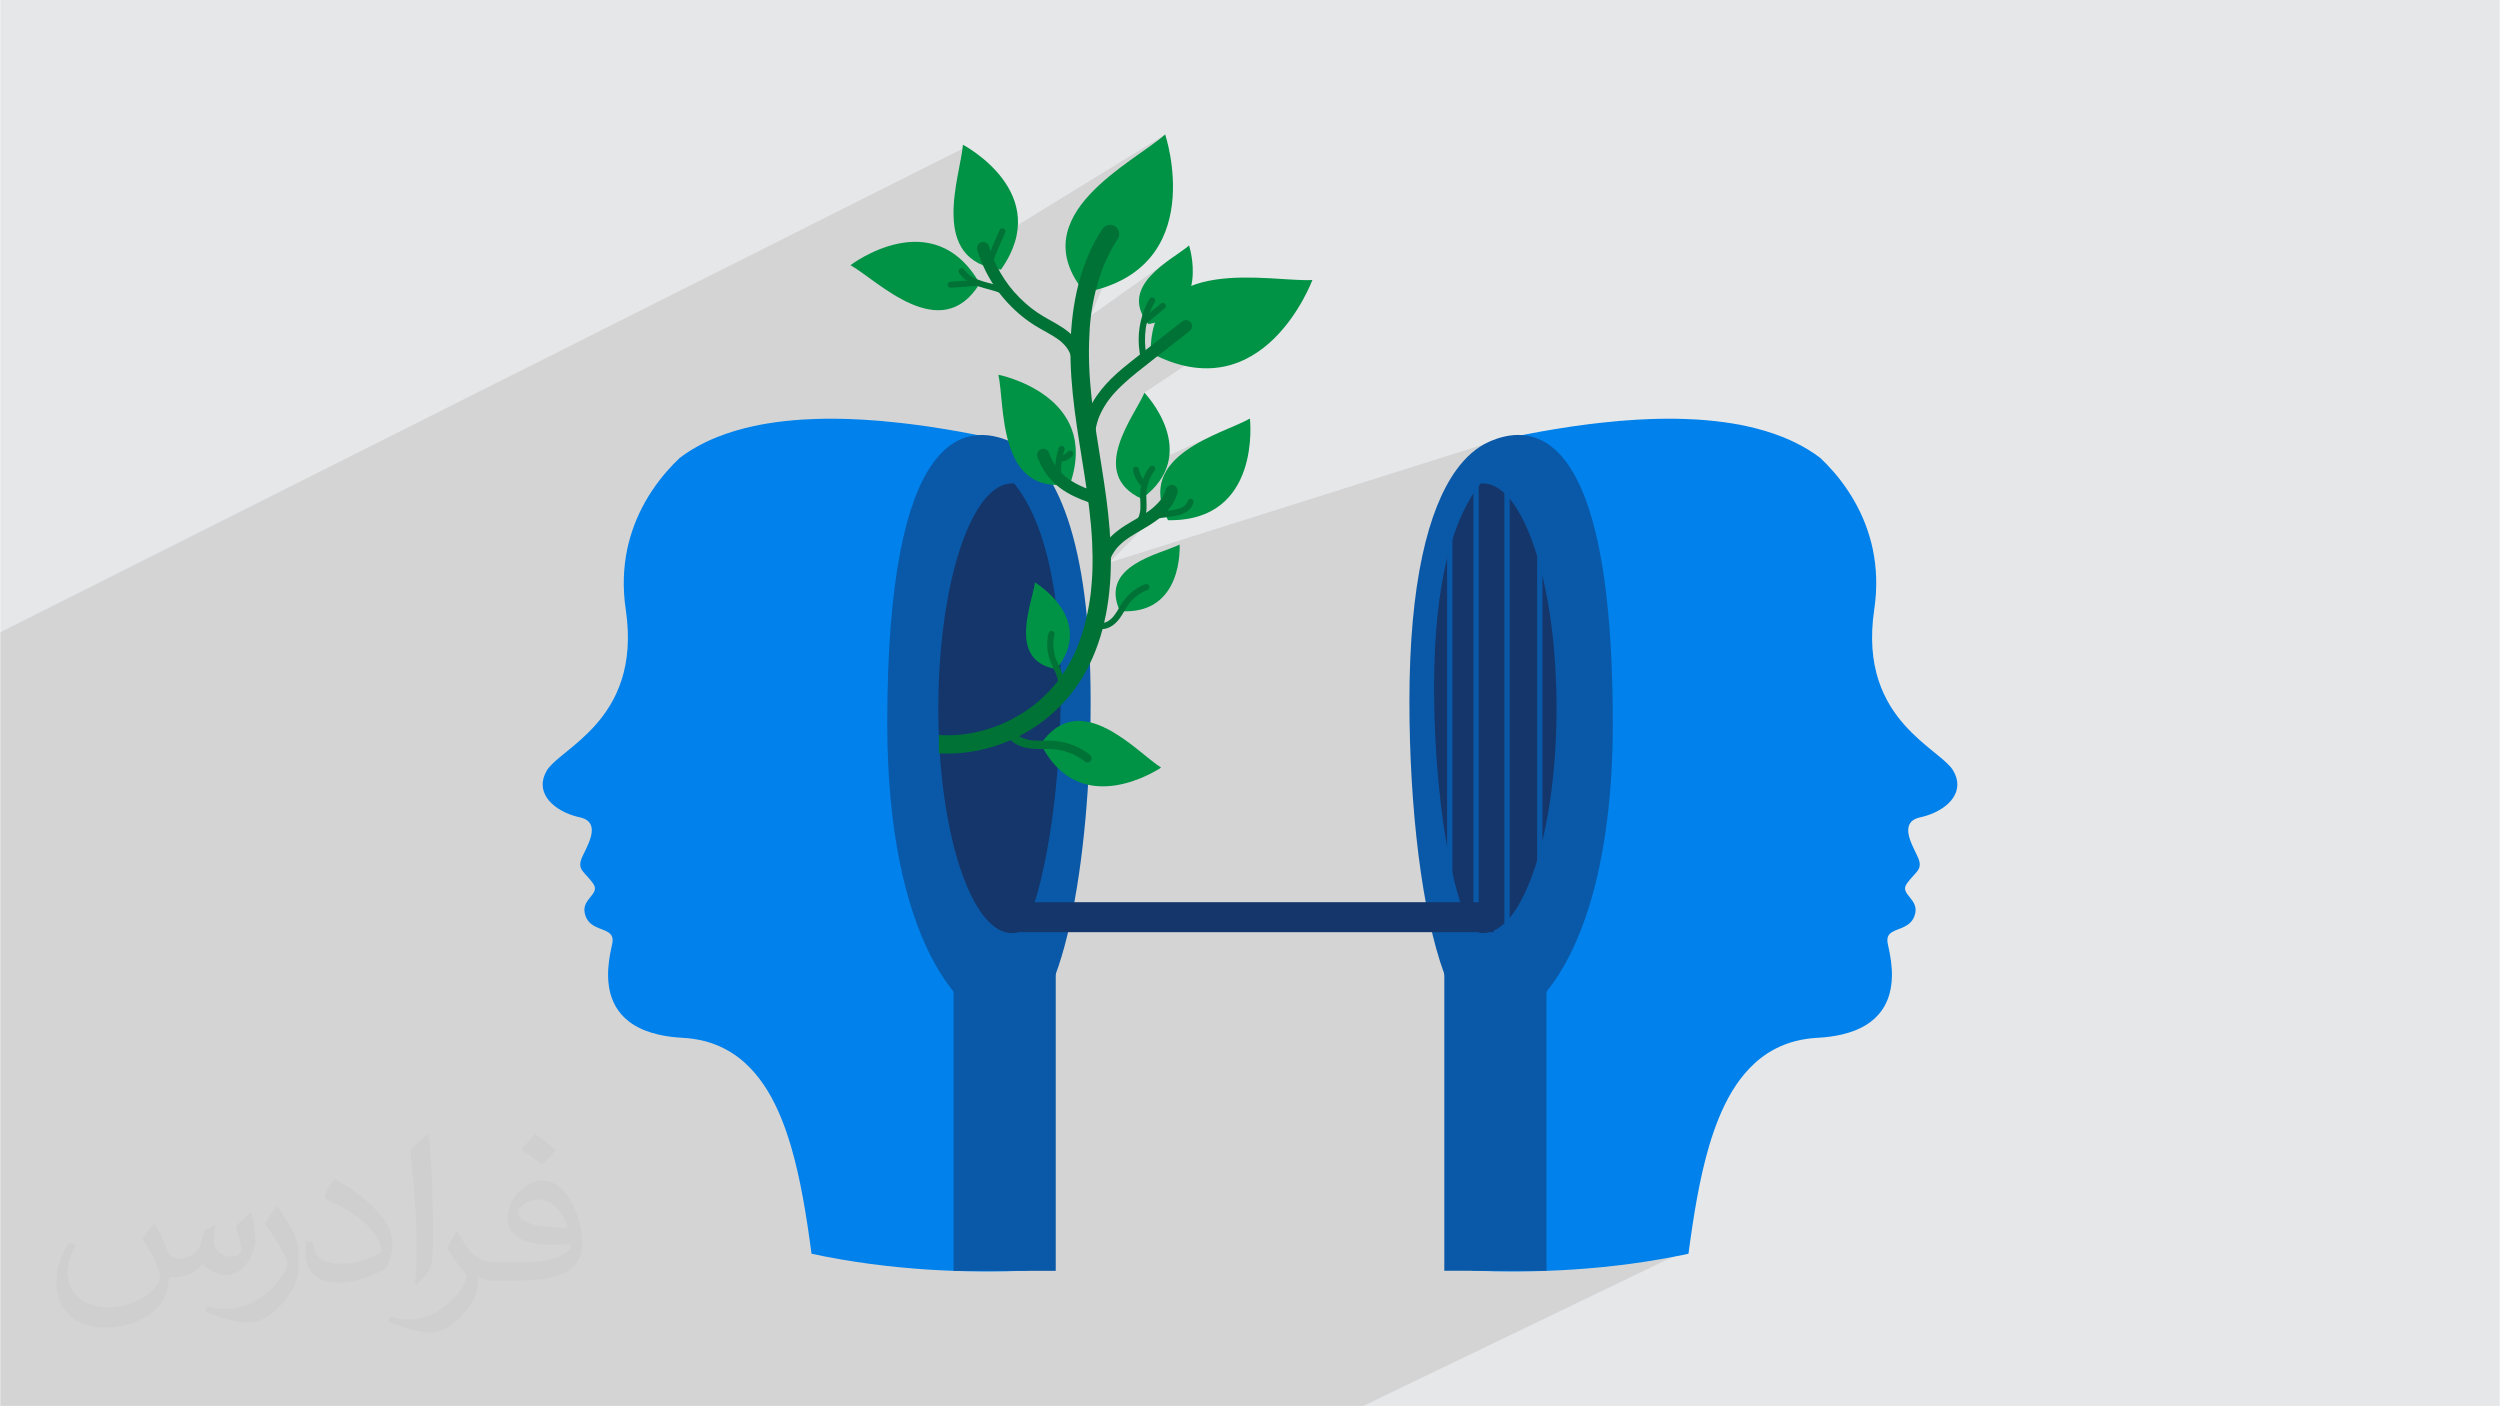
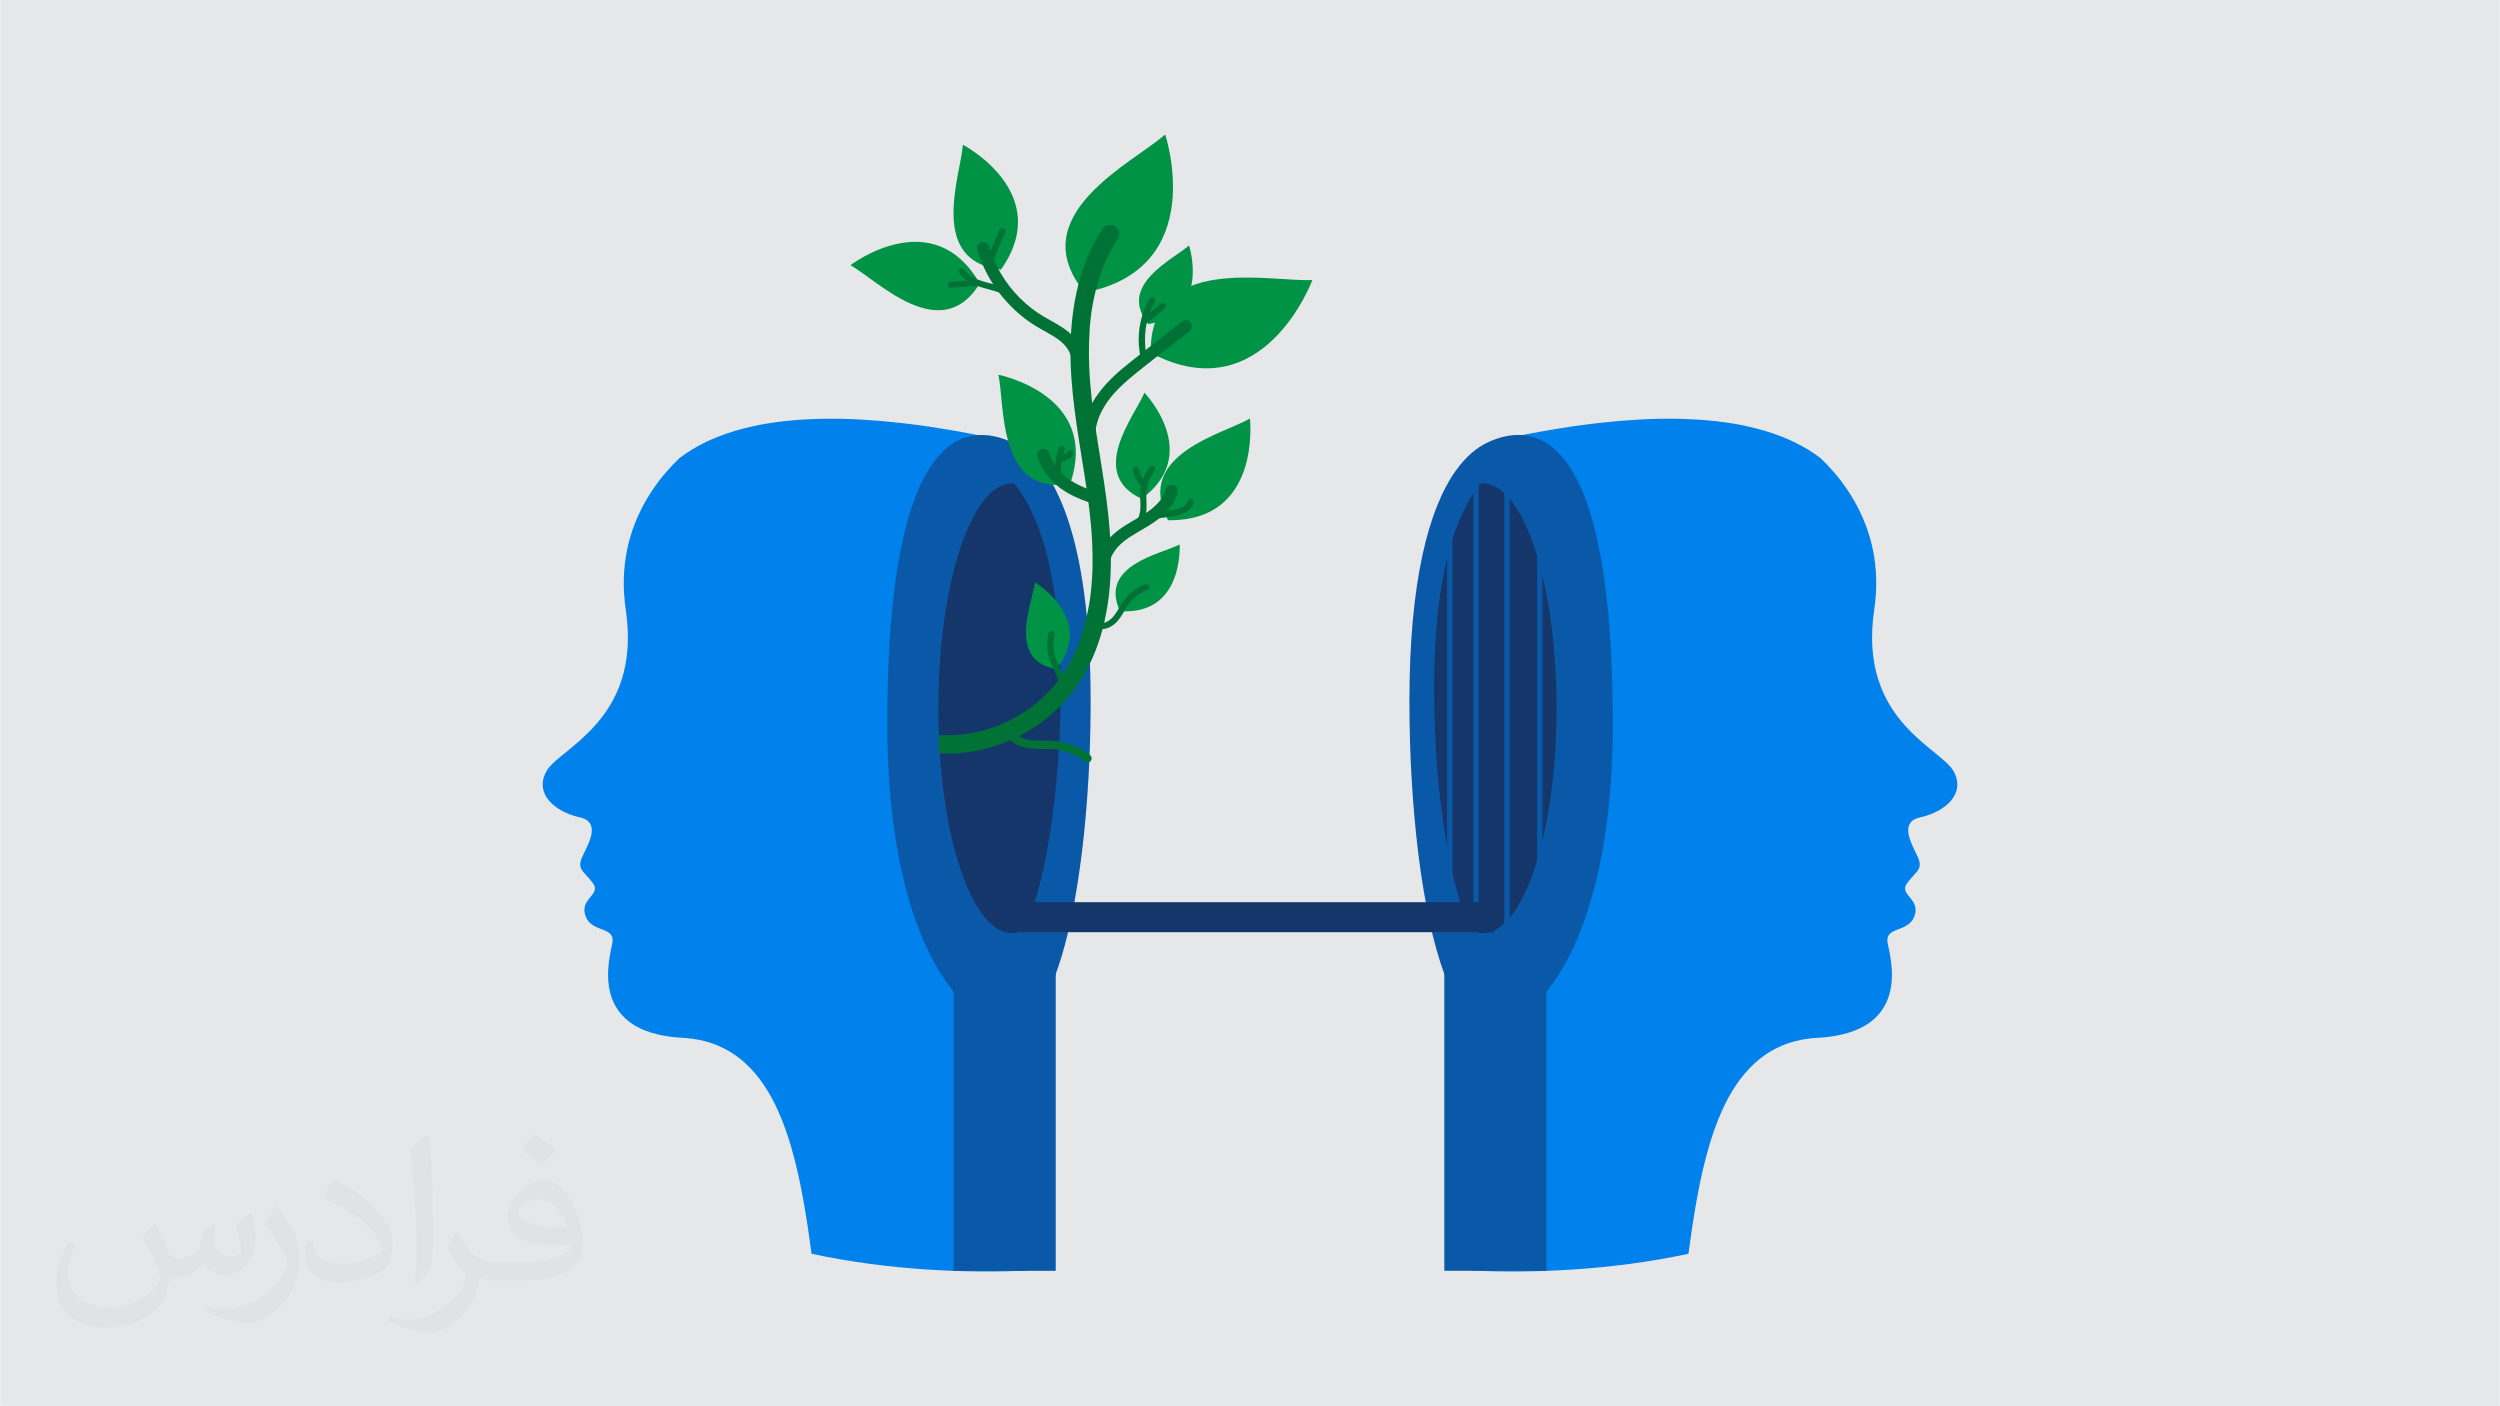
<svg xmlns="http://www.w3.org/2000/svg" xml:space="preserve" width="3.704in" height="2.083in" version="1.1" style="shape-rendering:geometricPrecision; text-rendering:geometricPrecision; image-rendering:optimizeQuality; fill-rule:evenodd; clip-rule:evenodd" viewBox="0 0 3703.74 2083.33">
  <defs>
    <style type="text/css">
   
    .fil0 {fill:#E6E7E8}
    .fil8 {fill:#007236;fill-rule:nonzero}
    .fil3 {fill:#0081EB;fill-rule:nonzero}
    .fil7 {fill:#009245;fill-rule:nonzero}
    .fil4 {fill:#0A59A8;fill-rule:nonzero}
    .fil6 {fill:#14366A;fill-rule:nonzero}
    .fil5 {fill:#1C4C94;fill-rule:nonzero}
    .fil2 {fill:#373435;fill-opacity:0.031}
    .fil1 {fill:#373435;fill-opacity:0.102}
   
  </style>
  </defs>
  <g id="Layer_x0020_1">
    <polygon class="fil0" points="-0,0 3703.74,0 3703.74,2083.33 -0,2083.33 " />
-     <polygon class="fil1" points="2486.19,1858.65 2019.73,2083.33 -0,2083.33 -0,936.84 1425.84,220.37 1488.87,345.13 1726.17,199.22 1616.22,467.62 1750.91,371.89 1760.28,438 1944.31,414.93 1695.45,581.94 1687.19,694.91 1851.77,620.25 1643.63,833.54 2214.37,653.4 " />
    <path class="fil2" d="M228.61 1813.57c7.07,10.83 11.67,21.15 16.15,32.5 3.33,6.67 5,19.06 20.63,19.06 4.58,0 11.15,-1.46 16.98,-4.69 6.56,-3.44 11.56,-8.65 14.17,-16.56l6.25 -21.04 15.21 -7.5 1.04 1.04c-2.08,8.02 -2.6,15.52 -2.6,21.46 0,17.71 15.1,24.37 27.19,24.37 7.07,0 13.44,-3.54 13.44,-9.9 0,-8.44 -3.54,-22.59 -8.13,-35.31 7.07,-7.07 14.17,-14.17 22.29,-19.9l1.25 0.72c3.54,14.91 5.52,29.79 5.52,39.58 0,9.69 -4.27,20.42 -7.81,27.5 -7.29,13.65 -20.21,24.69 -35.83,24.69 -11.78,0 -25,-6.04 -34.06,-16.87l-0.52 0c-8.54,10.42 -21.77,20 -42.93,20l-6.56 0c-0.94,13.96 -3.96,23.85 -8.54,32.71 -12.6,24.69 -50,41.98 -85.09,41.98 -48.96,0 -73.54,-28.23 -73.54,-65.83 0,-23.23 7.6,-44.79 19.27,-60.09l9.58 3.96c-7.29,13.96 -12.19,27.3 -12.19,40 0,35.2 28.65,51.98 61.67,51.98 30.52,0 68.44,-19.48 75.31,-42.08 -2.6,-24.58 -11.87,-36.15 -26.04,-58.75 4.27,-7.5 9.79,-15 16.67,-23.02l1.25 0 0 0 0 0 0 0 0 0 -0.03 -0.01 0 0 0.02 -0.02 -0.02 0.02zm563.96 -132.5c10.31,6.46 20.42,14.17 30.31,23.02 -5.52,7.6 -12.4,14.69 -20.94,20.94 -9.9,-8.02 -19.79,-14.8 -29.9,-22.08 6.87,-7.71 13.65,-15.21 20.52,-21.87l0 0 0 0 0 0 0 0 0.01 -0.01 0 0zm5.31 96.35c-16.67,0 -30.31,10.94 -30.31,18.96 0,17.5 33.33,22.81 73.13,22.59 -5,-20.42 -22.41,-41.56 -42.81,-41.56l0 0 0 0 0 0 -0.01 0 0 0 0.01 0 -0.01 0.01zm-37.4 93.13c21.67,0 40.63,-0.63 55.1,-4.27 16.04,-4.06 29.69,-12.29 29.69,-17.81 0,-1.56 0,-3.23 -0.52,-4.79 -9.06,0.83 -19.37,0.83 -28.44,0.83 -29.37,0 -51.87,-6.67 -60.73,-23.13 -2.19,-4.58 -3.74,-9.69 -3.74,-15.52 0,-15.73 6.87,-31.46 18.96,-42.19 10.09,-8.85 21.25,-14.37 32.6,-14.37 20.52,0 36.78,16.46 48.23,42.5 6.25,14.06 10.52,30.43 10.52,51.04 0,13.75 -3.74,25.31 -12.29,33.96 -15.94,15.31 -45.21,21.15 -90.21,21.15l-20.31 0 0 0 -5.31 0c-11.15,0 -19.17,-1.98 -25.52,-6.87l-1.04 0c0.31,2.6 0.52,5.21 0.52,7.5 0,10.09 -3.33,23.02 -10.09,33.33 -20,29.79 -41.56,42.6 -60.31,42.6 -18.96,0 -42.19,-7.29 -63.02,-16.67l3.65 -7.29c6.77,2.81 16.15,4.79 29.06,4.79 33.85,0 78.23,-32.71 83.75,-64.48 -1.25,-2.6 -3.54,-6.04 -6.77,-9.58 -9.9,-11.78 -16.15,-21.67 -21.98,-31.98 5,-9.9 9.58,-17.81 13.85,-24.9l1.77 -0.21c14.48,29.37 27.6,46.35 56.87,46.35l4.58 0 0 0 21.15 0 0 0 0.01 0.01 0 0 -0.01 0.01 -0.01 -0.01zm-146.46 31.04c2.5,-13.54 2.71,-28.65 2.71,-42.93l0 -21.04c0,-39.27 -5,-96.35 -9.06,-133.33 7.07,-7.81 16.98,-16.77 24.79,-22.81l2.3 0.63c5.31,46.77 6.56,101.15 6.56,151.04 0,13.13 -0.52,26.04 -1.77,35.42 -0.72,11.78 -7.6,20.83 -22.29,34.48l-3.23 -1.46 0 0 0 0 0 0 0 0 0 -0.01 0 0 0 0 -0.01 0.01zm-150.72 -61.98c0.72,18.44 9.79,33.13 41.35,33.13 19.69,0 36.35,-5.21 54.79,-14.06 3.33,-1.46 5.1,-3.44 5.1,-5.1 0,-11.56 -8.85,-26.87 -23.75,-40.83 -14.48,-13.13 -33.65,-24.58 -51.46,-32.29 -6.15,-2.6 -8.13,-5.43 -8.13,-8.02 0,-5.31 7.07,-16.46 12.81,-24.48l2.08 -0.21c20.42,10.73 43.33,26.67 60.31,44.48 15.42,16.24 24.9,32.81 24.9,50.83 0,13.33 -3.96,26.04 -10.52,37.6 -22.5,11.25 -46.46,19.9 -70.21,19.9 -28.74,0 -48.44,-13.54 -48.44,-45.31 0,-3.44 0,-8.74 1.25,-15.63l9.9 0 0 0 0 0 0 0 0 0 0.02 -0.01 0 0 0 0 -0 0zm-52.08 -52.3l17.81 28.85c6.56,10.73 12.71,22.41 12.71,40.83l0 23.65c0,18.96 -12.19,39.37 -31.87,59.58 -15.31,13.75 -28.96,19.57 -41.56,19.57 -18.75,0 -40.1,-5.83 -64.91,-16.56l2.81 -7.29c7.81,2.19 16.87,3.85 27.92,3.85 35.63,-0.21 72.08,-26.25 88.65,-58.02 1.98,-3.65 2.71,-6.98 2.71,-9.27 0,-3.74 -1.98,-7.81 -3.54,-11.46 -8.96,-17.19 -19.06,-32.81 -30.21,-47.19 5.83,-9.27 11.67,-18.13 17.93,-26.77l1.56 0.21 0 0 0 0 0 0 -0.01 0.02 0 0 0.01 -0.02 -0.01 0.02z" />
    <path class="fil3" d="M810.12 1141.41c7.49,-12.25 28.39,-25.76 50.65,-45.88 6.81,-6.13 13.8,-12.93 20.61,-20.52 31.4,-35.09 58.04,-87 45.5,-171.58 -4.96,-32.96 -3.4,-62.7 2.04,-89.15 1.26,-6.22 2.82,-12.25 4.57,-18.18 0,0 0,-0.09 0,-0.09 7.78,-26.74 19.54,-49.68 32.18,-68.73 7,-10.5 14.19,-19.83 21.29,-28 7,-8.07 13.7,-14.97 19.83,-20.71 11.37,-8.65 23.72,-16.13 36.94,-22.65 6.22,-3.11 12.74,-5.93 19.35,-8.56 16.91,-6.7 35.09,-12.06 54.15,-16.14 6.22,-1.36 12.54,-2.53 18.86,-3.59 17.11,-2.82 34.8,-4.76 53.08,-5.93 6.12,-0.39 12.35,-0.68 18.67,-0.87 17.11,-0.58 34.7,-0.48 52.49,0.2 6.13,0.19 12.25,0.48 18.47,0.87 17.2,0.97 34.61,2.53 52.11,4.47 6.13,0.68 12.25,1.36 18.37,2.14 17.2,2.14 34.51,4.67 51.81,7.58 6.12,0.97 12.15,2.04 18.18,3.11 17.3,3.11 34.51,6.51 51.52,10.11 6.03,1.26 12.15,2.63 18.18,3.99 0.09,0 0.19,0.09 0.39,0.09 19.93,4.47 34.03,22.17 34.03,42.58l0 1117.37c-2.72,1.17 -5.35,2.24 -8.07,3.31 -6.42,2.53 -12.83,4.96 -19.25,7.19 -17.89,6.32 -36.07,11.57 -54.15,15.85 -6.32,1.56 -12.64,2.92 -18.96,4.28 -18.18,3.79 -36.16,6.71 -53.46,9.04 -0.29,0 -0.59,0.09 -0.88,0.09 -6.02,0.78 -12.05,1.46 -17.89,2.14 -13.22,1.36 -25.86,2.43 -37.91,3.11 -5.15,0.29 -10.11,0.58 -14.97,0.78 -6.41,0.3 -12.64,0.49 -18.57,0.59 -0.39,0 -0.78,0 -1.17,0 -20.8,0.39 -38.3,0 -51.33,-0.59 -7.97,-0.39 -14.19,-0.78 -18.47,-1.07 -3.98,-0.29 -6.22,-0.49 -6.22,-0.49 -7.39,-55.9 -16.24,-110.82 -30.43,-159.04 -4.28,-14.48 -9.04,-28.39 -14.39,-41.51 -11.76,-28.87 -26.44,-53.95 -45.2,-73.59 -5.35,-5.64 -10.99,-10.79 -17.02,-15.46 -14.48,-11.28 -31.11,-19.73 -50.06,-24.89 -5.83,-1.56 -11.86,-2.82 -18.18,-3.69 -5.15,-0.78 -10.5,-1.26 -16.04,-1.56 -13.51,-0.68 -25.37,-2.43 -35.87,-4.86 -6.51,-1.56 -12.54,-3.3 -17.98,-5.44 -25.96,-9.82 -40.54,-25.47 -48.31,-42.68 -14.78,-32.66 -5.06,-71.06 -1.85,-86.03 2.04,-9.72 -1.07,-14.48 -6.42,-17.69 -9.63,-5.93 -26.64,-6.81 -32.96,-23.43 -9.82,-25.76 23.33,-31.79 11.08,-48.51 -8.85,-12.15 -16.14,-16.81 -18.37,-23.62 -0.78,-2.53 -0.97,-5.44 -0.09,-9.23 0.29,-1.27 0.78,-2.72 1.46,-4.47 6.32,-15.17 26.93,-46.18 5.74,-57.75 -2.33,-1.26 -5.15,-2.33 -8.56,-3.01 -3.21,-0.68 -6.42,-1.56 -9.43,-2.53 -33.06,-10.4 -57.74,-36.36 -39.08,-67.18l-0.01 0.01z" />
    <path class="fil3" d="M1523.48 1602.69l0 280.17c-91.19,3.79 -204.63,0 -321.19,-24.98l321.19 -255.19z" />
    <path class="fil4" d="M1314.37 1072.1c0,317.69 109.07,448.54 183.83,448.54 74.76,0 117.53,-242.26 117.53,-481.31 0,-239.05 -51.72,-354.63 -117.53,-384.38 -68.15,-30.81 -183.83,-19.54 -183.83,417.15l0 0z" />
    <rect class="fil4" x="1412.63" y="1342.94" width="151.36" height="540.22" />
    <rect class="fil5" x="1488.36" y="1342.94" width="0" height="110.63" />
    <path class="fil6" d="M1390 1049.54c0,92.06 12.25,175.37 31.98,235.65 6.61,20.03 14,37.52 22.07,52.01 10.69,19.15 22.55,32.86 35.19,39.96 6.42,3.69 13.13,5.54 19.93,5.54 6.42,0 12.74,-1.65 18.86,-4.96 0.59,-0.29 1.17,-0.58 1.75,-0.97l0 -3.11c33.44,-79.72 51.72,-218.34 51.72,-355.8 0,-154.96 -28,-251 -69.02,-301.36 -1.07,-0.09 -2.14,-0.19 -3.21,-0.19 -6.81,0 -13.51,1.94 -19.93,5.54 -50.84,28.68 -89.34,164.49 -89.34,327.71l0 -0.02z" />
    <path class="fil7" d="M1753.58 762.18c7.87,0.39 15.65,0.78 23.52,1.17 2.33,0.1 4.67,-2.14 4.47,-4.47 -0.1,-2.53 -1.94,-4.37 -4.47,-4.47 -7.87,-0.39 -15.65,-0.78 -23.52,-1.17 -2.33,-0.1 -4.67,2.14 -4.47,4.47 0,2.43 1.94,4.37 4.47,4.47l0 0z" />
    <path class="fil7" d="M1704.78 522.94c-2.14,-148.93 177.9,-104.6 239.54,-108 -0.1,0 -72.52,196.37 -239.54,108z" />
    <path class="fil7" d="M1607.08 433.41c-94.88,-114.71 73.2,-192.87 119.09,-234.19 0,-0.1 66.49,198.41 -119.09,234.19z" />
    <path class="fil7" d="M1482.84 399.48c-108.88,-12.44 -59.69,-139.7 -56.39,-185 0,0 136.59,71.35 56.39,185z" />
    <path class="fil7" d="M1451.35 420.18c-57.36,93.43 -151.85,-5.06 -191.51,-27.22 0,-0.1 122.49,-93.62 191.51,27.22z" />
    <path class="fil7" d="M1585.4 716.88c-108,18.86 -96.63,-117.14 -106.35,-161.57 0,0 151.26,29.84 106.35,161.57z" />
    <path class="fil7" d="M1730.35 770.83c-50.94,-97.11 82.05,-127.83 121.42,-150.58 0,0 17.69,153.11 -121.42,150.58z" />
    <path class="fil7" d="M1691.27 739.14c-80.78,-37.62 -10.01,-123.07 4.18,-157.2 0,0.1 86.91,90.22 -4.18,157.2z" />
    <path class="fil7" d="M1659.09 905.57c-31.3,-68.24 60.76,-84.48 88.46,-98.67 0,-0.09 6.71,105.28 -88.46,98.67z" />
-     <path class="fil7" d="M1701.38 480.26c-47.05,-57.55 37.14,-96.05 60.18,-116.56 0,0.1 32.56,99.35 -60.18,116.56z" />
+     <path class="fil7" d="M1701.38 480.26c-47.05,-57.55 37.14,-96.05 60.18,-116.56 0,0.1 32.56,99.35 -60.18,116.56" />
    <path class="fil8" d="M1615.63 472.68c0.2,-1.65 0.39,-3.4 0.59,-5.06 0,-0.39 0.19,-1.46 0.19,-1.75 0.1,-0.49 0.1,-1.07 0.19,-1.56 0.59,-3.79 1.17,-7.49 1.85,-11.28 2.53,-14.48 6.02,-28.78 10.59,-42.77 2.14,-6.52 4.47,-13.03 7.19,-19.35 0.1,-0.19 1.46,-3.31 1.65,-3.69 0.78,-1.75 1.56,-3.4 2.33,-5.15 1.65,-3.4 3.3,-6.8 5.06,-10.11 3.4,-6.32 7,-12.44 10.98,-18.47 3.89,-5.93 1.36,-15.26 -4.86,-18.57 -6.8,-3.59 -14.39,-1.46 -18.57,4.86 -32.96,50.35 -45.4,111.02 -46.86,170.41 -1.56,65.72 10.89,130.76 20.9,195.4 5.06,32.57 9.33,63.38 11.08,97.41 0.68,14.29 0.87,28.58 0.39,42.87 -0.29,7.29 -0.68,14.48 -1.36,21.78 -0.29,3.3 -0.58,6.61 -0.97,9.92 -0.19,1.85 -0.39,3.69 -0.68,5.54 -0.09,0.48 -0.09,1.07 -0.19,1.56 0,0.19 -0.1,0.97 -0.19,1.56 -2.04,14.1 -4.86,28 -8.65,41.7 -1.94,6.9 -4.08,13.71 -6.42,20.41 -1.17,3.21 -2.43,6.52 -3.69,9.72 -0.29,0.78 -0.58,1.46 -0.87,2.24 0,0.09 -0.1,0.19 -0.2,0.39 0,-0.09 0.1,-0.09 0.1,-0.19 0,0.1 -0.1,0.19 -0.1,0.19 -0.19,0.59 -0.58,1.26 -0.19,0.49 -0.68,1.65 -1.46,3.21 -2.14,4.86 -5.74,12.54 -12.54,24.69 -20.42,36.07 -1.07,1.56 -2.14,3.02 -3.2,4.47 -0.49,0.68 -0.97,1.36 -1.46,1.94 -0.1,0.1 -0.48,0.58 -0.68,0.97 -0.29,0.39 -0.68,0.87 -0.78,0.97 -0.58,0.78 -1.17,1.56 -1.85,2.24 -1.07,1.36 -2.24,2.72 -3.41,3.98 -4.37,5.15 -9.04,10.11 -14,14.78 -4.76,4.57 -9.72,8.94 -14.87,13.03 -0.39,0.29 -0.78,0.58 -1.07,0.87 -0.19,0.2 -0.58,0.49 -0.78,0.58 -1.26,0.97 -2.53,1.85 -3.7,2.72 -2.82,2.04 -5.73,3.98 -8.65,5.93 -5.64,3.69 -11.57,7.19 -17.5,10.4 -2.92,1.56 -5.83,3.02 -8.85,4.47 -1.36,0.68 -2.82,1.36 -4.18,1.94 -0.68,0.29 -1.46,0.68 -2.14,0.97 -0.19,0.1 -1.56,0.68 -1.94,0.87 -12.05,4.96 -24.5,8.85 -37.23,11.67 -3.21,0.68 -6.41,1.36 -9.72,1.94 -1.56,0.29 -3.01,0.48 -4.57,0.78 -0.59,0.09 -1.07,0.19 -1.65,0.29 -0.29,0 -0.68,0.09 -1.07,0.09 -6.71,0.78 -13.51,1.36 -20.22,1.46 -6.03,0.19 -11.96,0 -17.98,-0.29l0 27.12c55.12,3.21 111.41,-14.68 155.06,-48.22 23.14,-17.79 42.78,-39.47 57.84,-64.55 14.97,-24.89 25.37,-52.59 31.98,-80.78 14.09,-60.37 11.37,-122.59 3.31,-183.54 -8.94,-67.86 -23.33,-131.82 -25.57,-199.48 -0.48,-14.87 -0.39,-29.84 0.49,-44.72 0.19,-7.49 0.78,-14.97 1.65,-22.36l0.02 0.04zm-185.77 615.27c-0.2,0 -0.3,0 -0.49,0.09 0.2,0 0.39,0 0.49,-0.09zm0.19 0c0.58,-0.1 0.48,-0.1 0,0l0 0z" />
    <path class="fil8" d="M1622.63 655.44c0,-0.1 0,-0.29 -0.09,-0.39 0.09,0.78 0.19,1.56 0.29,2.43 -0.88,-6.9 -0.88,-13.8 0.09,-20.61 -0.09,0.78 -0.19,1.56 -0.29,2.43 1.17,-8.46 3.5,-16.63 6.81,-24.5 -0.29,0.68 -0.58,1.46 -0.87,2.14 4.08,-9.63 9.52,-18.67 15.94,-26.93 -0.48,0.58 -0.97,1.26 -1.46,1.85 11.86,-15.36 26.54,-28.19 41.61,-40.34 16.43,-13.22 33.15,-26.06 49.77,-39.08 9.63,-7.58 19.35,-15.17 28.97,-22.65 1.65,-1.36 2.63,-4.37 2.63,-6.42 0,-2.24 -0.97,-4.86 -2.63,-6.41 -1.75,-1.56 -3.99,-2.72 -6.42,-2.63 -0.78,0.1 -1.56,0.19 -2.43,0.29 -1.56,0.39 -2.82,1.17 -3.99,2.33 -13.41,10.5 -26.83,21 -40.24,31.5 -12.83,10.01 -25.67,19.93 -38.3,30.14 -11.76,9.43 -23.23,19.25 -33.35,30.43 -10.3,11.37 -19.34,24.01 -25.47,38.11 -6.22,14.39 -10.01,30.04 -8.85,45.88 0.19,2.43 0.49,4.86 0.87,7.29 0.29,2.04 2.43,4.37 4.18,5.44 1.94,1.17 4.76,1.65 7,0.87 2.14,-0.68 4.28,-2.04 5.44,-4.18 0.29,-0.68 0.58,-1.46 0.87,-2.14 0.39,-1.65 0.39,-3.21 -0.1,-4.86l0 0 0.01 0z" />
    <path class="fil8" d="M1605.23 530.62c-0.87,-7.87 -3.2,-15.26 -7.48,-21.97 -3.79,-6.03 -8.56,-11.47 -13.9,-15.94 -11.67,-9.92 -25.47,-16.33 -38.5,-24.11 -6.22,-3.69 -12.25,-7.87 -17.98,-12.25 0.58,0.48 1.26,0.97 1.85,1.46 -12.93,-10.01 -24.59,-21.68 -34.61,-34.61 0.48,0.58 0.97,1.26 1.46,1.85 -10.11,-13.03 -18.47,-27.41 -24.89,-42.58 0.29,0.68 0.58,1.46 0.87,2.14 -2.63,-6.32 -4.96,-12.83 -7,-19.44 -1.36,-4.57 -6.42,-7.87 -11.08,-6.32 -4.57,1.46 -7.78,6.22 -6.32,11.08 6.71,22.65 17.6,44.14 31.79,62.9 14.68,19.35 32.56,36.17 53.17,49.19 12.35,7.78 25.86,13.81 37.43,22.65 -0.58,-0.49 -1.26,-0.97 -1.85,-1.46 4.67,3.6 8.85,7.68 12.44,12.25 -0.48,-0.59 -0.97,-1.26 -1.46,-1.85 2.53,3.3 4.67,6.9 6.32,10.79 -0.29,-0.68 -0.58,-1.46 -0.87,-2.14 1.26,3.11 2.24,6.32 2.72,9.72 -0.1,-0.78 -0.19,-1.56 -0.29,-2.43 0.1,0.39 0.1,0.78 0.1,1.17 0.29,2.43 0.87,4.57 2.62,6.42 1.56,1.56 4.18,2.72 6.42,2.63 2.33,-0.1 4.76,-0.87 6.42,-2.63 1.46,-1.75 2.82,-4.18 2.62,-6.51l0 0 0 -0.01z" />
    <path class="fil8" d="M1643.44 835.48c0.1,-0.68 0.1,-1.26 0.2,-1.94 -0.1,0.78 -0.2,1.56 -0.29,2.43 0.58,-3.98 1.65,-7.87 3.21,-11.57 -0.3,0.68 -0.59,1.46 -0.88,2.14 2.04,-4.67 4.67,-9.04 7.78,-13.12 -0.49,0.58 -0.97,1.26 -1.46,1.85 4.28,-5.54 9.43,-10.4 14.97,-14.78 -0.58,0.49 -1.26,0.97 -1.85,1.46 11.57,-8.94 24.69,-15.56 37.04,-23.24 6.22,-3.89 12.25,-8.07 17.89,-12.73 5.35,-4.47 10.11,-9.53 14.29,-15.17 4.67,-6.22 8.26,-13.32 10.2,-20.9 1.17,-4.57 -1.56,-10.01 -6.32,-11.08 -4.76,-1.07 -9.82,1.46 -11.08,6.32 -0.58,2.24 -1.36,4.47 -2.24,6.61 0.3,-0.68 0.59,-1.46 0.88,-2.14 -1.94,4.57 -4.47,8.75 -7.49,12.64 0.49,-0.58 0.97,-1.26 1.46,-1.85 -4.57,5.83 -10.02,10.89 -15.85,15.46 0.58,-0.49 1.26,-0.97 1.85,-1.46 -12.15,9.33 -25.96,16.04 -38.89,24.3 -12.93,8.26 -25.08,18.28 -33.15,31.5 -4.67,7.68 -7.48,16.14 -8.36,25.18 -0.2,2.14 1.17,4.86 2.62,6.42 1.56,1.56 4.18,2.72 6.42,2.63 2.33,-0.1 4.76,-0.88 6.42,-2.63 1.65,-1.75 2.33,-3.79 2.62,-6.32l0 0 0.01 -0.02z" />
    <path class="fil8" d="M1631.58 731.56c-9.14,-3.02 -18.28,-6.13 -27.12,-9.82 0.68,0.29 1.46,0.58 2.14,0.87 -9.43,-3.98 -18.57,-8.85 -26.83,-15.07 0.58,0.48 1.26,0.97 1.85,1.46 -5.93,-4.67 -11.28,-10.01 -15.94,-15.94 0.48,0.58 0.97,1.26 1.46,1.85 -4.76,-6.22 -8.75,-12.93 -11.76,-20.13 0.29,0.68 0.58,1.46 0.87,2.14 -0.68,-1.75 -1.36,-3.5 -2.04,-5.25 -0.78,-2.24 -2.04,-4.18 -4.18,-5.44 -1.94,-1.17 -4.76,-1.65 -7,-0.87 -4.37,1.46 -7.97,6.32 -6.32,11.08 5.06,14.58 13.32,28 24.5,38.79 11.76,11.47 26.15,19.06 41.22,25.18 7.97,3.21 16.14,5.93 24.3,8.65 4.47,1.46 10.11,-1.75 11.08,-6.32 1.26,-5.06 -1.36,-9.52 -6.22,-11.18l0 0 -0.01 -0z" />
    <path class="fil8" d="M1699.43 530.33c-0.68,-2.72 -1.26,-5.54 -1.75,-8.36 -0.1,-0.68 -0.2,-1.36 -0.29,-2.14 -0.1,-0.39 -0.1,-0.68 -0.2,-1.07 -0.1,-0.78 0.1,1.07 0,-0.29 -0.19,-1.46 -0.29,-2.82 -0.48,-4.28 -0.49,-5.74 -0.58,-11.47 -0.29,-17.21 0.19,-2.82 0.48,-5.64 0.78,-8.46 0.1,-0.78 -0.19,1.07 0,-0.29 0,-0.29 0.1,-0.58 0.1,-0.87 0.1,-0.68 0.19,-1.36 0.29,-2.14 0.29,-1.46 0.49,-2.91 0.78,-4.37 1.17,-5.64 2.72,-11.18 4.67,-16.62 0.48,-1.46 1.07,-2.92 1.65,-4.37 0.09,-0.29 0.19,-0.49 0.29,-0.78 -0.29,0.78 0.19,-0.48 0.29,-0.68 0.29,-0.68 0.68,-1.46 0.97,-2.14 1.36,-3.01 2.92,-5.83 4.47,-8.75 1.17,-2.04 0.58,-5.06 -1.65,-6.22 -2.14,-1.17 -4.96,-0.59 -6.22,1.65 -11.86,20.8 -17.4,45.2 -15.65,69.12 0.49,6.9 1.56,13.8 3.21,20.51 0.58,2.33 3.3,3.89 5.54,3.11 2.72,-0.58 4.08,-2.92 3.5,-5.35l0 0 -0 0z" />
    <path class="fil8" d="M1698.27 479.48c9.24,-7.68 18.37,-15.36 27.61,-22.94 1.85,-1.56 1.65,-4.86 0,-6.41 -1.94,-1.75 -4.47,-1.65 -6.42,0 -9.24,7.68 -18.37,15.36 -27.61,22.94 -1.85,1.56 -1.65,4.86 0,6.42 1.94,1.75 4.47,1.56 6.42,0l0 0 0 -0.01z" />
    <path class="fil8" d="M1702.35 769.96c10.21,-1.36 20.51,-2.82 30.72,-4.18 9.52,-1.26 19.05,-2.82 26.83,-8.85 3.89,-3.11 6.9,-7.29 8.26,-12.05 0.68,-2.24 -0.78,-5.06 -3.11,-5.54 -2.43,-0.58 -4.86,0.68 -5.54,3.11 -0.1,0.39 -0.29,0.88 -0.39,1.26 0,0.1 -0.39,0.88 -0.1,0.29 0.2,-0.48 0,0.1 -0.09,0.1 -0.49,0.87 -0.97,1.75 -1.46,2.53 0,0.1 -0.39,0.58 -0.09,0.1 0.29,-0.49 -0.1,0.19 -0.2,0.29 -0.29,0.29 -0.58,0.68 -0.87,0.97 -0.68,0.68 -1.36,1.36 -2.04,1.94 -0.1,0.1 -0.78,0.58 -0.3,0.19 0.39,-0.29 -0.09,0.1 -0.19,0.1 -0.39,0.29 -0.87,0.58 -1.26,0.87 -0.78,0.49 -1.65,0.97 -2.53,1.36 -0.39,0.19 -0.87,0.39 -1.26,0.58 0.68,-0.29 -0.68,0.29 -0.87,0.29 -1.07,0.39 -2.14,0.78 -3.31,1.07 -4.47,1.26 -9.04,1.85 -13.61,2.43 -4.86,0.68 -9.62,1.26 -14.48,1.94 -5.44,0.78 -10.98,1.46 -16.43,2.24 -2.33,0.29 -3.79,3.4 -3.11,5.54 0.68,2.82 2.92,3.79 5.44,3.4l0 0 -0.01 0.02z" />
    <path class="fil8" d="M1573.06 711.82c-0.09,-0.48 -0.19,-1.07 -0.29,-1.56 0,-0.19 -0.19,-1.65 -0.1,-0.87 -0.09,-0.87 -0.19,-1.85 -0.29,-2.72 -0.19,-2.04 -0.39,-3.99 -0.39,-6.03 -0.2,-3.89 -0.1,-7.87 0.29,-11.76 0.09,-0.97 0.19,-2.04 0.29,-3.02 0.1,-0.48 0.1,-0.87 0.19,-1.36 0.2,-1.46 -0.1,0.87 0.1,-0.68 0.29,-1.94 0.68,-3.98 1.07,-5.93 0.78,-3.89 1.94,-7.78 3.21,-11.57 0.78,-2.24 -0.87,-5.06 -3.11,-5.54 -2.53,-0.58 -4.76,0.78 -5.54,3.11 -5.54,16.14 -6.71,33.54 -3.89,50.36 0.39,2.33 3.4,3.89 5.54,3.11 2.33,-0.78 3.41,-3.02 2.92,-5.54l0 0z" />
    <path class="fil8" d="M1505.01 439.14c-8.17,-9.43 -20.22,-14.19 -31.89,-17.5 -5.64,-1.65 -11.28,-3.02 -16.92,-4.67 -2.82,-0.88 -5.54,-1.75 -8.26,-2.82 -0.29,-0.09 -0.58,-0.19 -0.87,-0.39 -0.19,-0.1 -0.97,-0.39 -0.1,-0.1 -0.68,-0.29 -1.36,-0.58 -2.04,-0.87 -1.26,-0.58 -2.53,-1.26 -3.79,-1.94 -1.36,-0.78 -2.63,-1.56 -3.89,-2.43 -0.29,-0.2 -0.58,-0.39 -0.87,-0.59 -0.19,-0.09 -1.46,-1.07 -0.58,-0.39 -0.59,-0.49 -1.17,-0.88 -1.65,-1.36 -1.17,-1.07 -2.33,-2.14 -3.31,-3.31 -0.19,-0.19 -0.39,-0.48 -0.58,-0.68 -0.1,-0.2 -0.97,-1.26 -0.29,-0.39 -0.48,-0.68 -0.97,-1.36 -1.46,-2.14 -1.26,-1.94 -4.08,-3.02 -6.22,-1.65 -1.94,1.26 -3.01,4.08 -1.65,6.22 6.7,10.5 17.79,16.33 29.26,20.32 5.54,1.94 11.18,3.3 16.92,4.86 2.91,0.78 5.83,1.65 8.65,2.53 1.36,0.49 2.72,0.88 4.08,1.46 0.78,0.29 1.46,0.58 2.14,0.87 0.2,0.1 0.49,0.19 0.68,0.29 -0.97,-0.39 0.59,0.19 0.68,0.29 3.02,1.36 5.93,2.92 8.75,4.76 0.58,0.39 1.26,0.87 1.85,1.36 -0.78,-0.68 0.19,0.19 0.29,0.19 0.39,0.29 0.78,0.68 1.17,0.97 1.26,1.07 2.43,2.33 3.5,3.6 1.56,1.75 4.86,1.75 6.42,0 1.75,-2.04 1.65,-4.57 0,-6.52l0 0 -0.02 0.03z" />
    <path class="fil8" d="M1446.87 414.83c-12.83,0.88 -25.57,1.75 -38.4,2.63 -2.33,0.19 -4.67,1.94 -4.47,4.47 0.1,2.33 1.94,4.67 4.47,4.47 12.83,-0.87 25.57,-1.75 38.4,-2.63 2.33,-0.19 4.67,-1.94 4.47,-4.47 -0.1,-2.33 -1.94,-4.67 -4.47,-4.47l0 0z" />
    <path class="fil8" d="M1469.23 392.57c6.03,-16.53 12.35,-31.69 19.64,-47.44 0.97,-2.14 0.68,-4.96 -1.65,-6.22 -1.94,-1.07 -5.15,-0.68 -6.22,1.65 -7.49,16.23 -14.39,32.85 -20.51,49.67 -0.78,2.24 0.87,5.06 3.11,5.54 2.62,0.48 4.76,-0.88 5.64,-3.21l0 0 -0.01 0.01z" />
    <path class="fil8" d="M1680.57 784.73c5.74,-2.33 10.11,-6.51 13.12,-11.96 3.02,-5.54 4.38,-11.67 4.76,-17.98 0.49,-7.19 -0.39,-14.48 -0.29,-21.68 0,-1.56 0.1,-3.21 0.29,-4.76 0.1,-0.78 0.2,-1.56 0.29,-2.33 -0.09,0.78 0,0.1 0,-0.1 0.1,-0.58 0.2,-1.17 0.3,-1.65 0.48,-3.11 1.26,-6.13 2.23,-9.14 0.49,-1.65 1.17,-3.21 1.75,-4.86 0.48,-1.26 -0.39,0.78 0.19,-0.48 0.2,-0.49 0.49,-1.07 0.68,-1.56 0.39,-0.78 0.78,-1.56 1.17,-2.33 1.65,-3.21 3.5,-6.22 5.64,-9.04 1.46,-1.94 0.39,-5.15 -1.65,-6.22 -2.33,-1.26 -4.67,-0.39 -6.22,1.65 -7.68,10.3 -12.15,22.65 -13.42,35.29 -0.68,6.9 0,13.81 0.1,20.71 0,1.85 0,3.59 -0.1,5.44 0,0.78 -0.1,1.65 -0.19,2.43 0,0.29 -0.1,0.68 -0.1,0.97 0,0.29 -0.1,0.68 -0.1,0.97 0.1,-0.58 0.1,-0.68 0,-0.1 -0.39,2.53 -1.07,4.96 -1.94,7.39 -0.09,0.19 -0.58,1.26 -0.09,0.29 -0.1,0.29 -0.3,0.68 -0.49,0.97 -0.29,0.68 -0.68,1.26 -0.97,1.94 -0.39,0.58 -0.78,1.26 -1.17,1.85 -0.2,0.29 -0.39,0.58 -0.58,0.87 0.58,-0.87 0,0 -0.2,0.19 -0.48,0.58 -0.97,1.17 -1.56,1.65 -0.19,0.19 -0.39,0.39 -0.68,0.58 -0.09,0.1 -1.17,0.87 -0.58,0.49 0.58,-0.39 -0.39,0.29 -0.39,0.29 -0.29,0.19 -0.68,0.48 -1.07,0.68 -0.29,0.19 -0.49,0.29 -0.78,0.39 -0.19,0.1 -1.65,0.78 -0.48,0.3 -2.14,0.87 -3.99,3.01 -3.11,5.54 0.68,2.24 3.3,4.28 5.64,3.3l0 0 -0 0.02z" />
    <path class="fil8" d="M1627.59 931.82c6.12,1.07 12.05,0 17.5,-3.02 5.54,-3.01 10.02,-7.48 13.71,-12.54 4.28,-5.83 7.48,-12.35 11.47,-18.37 0.87,-1.36 1.85,-2.62 2.82,-3.89 0.48,-0.59 0.97,-1.26 1.46,-1.85 -0.48,0.68 -0.1,0.1 0,-0.09 0.39,-0.39 0.78,-0.87 1.17,-1.26 2.14,-2.33 4.37,-4.47 6.81,-6.52 1.36,-1.07 2.72,-2.14 4.08,-3.11 1.17,-0.78 -0.78,0.49 0.48,-0.29 0.49,-0.29 0.97,-0.58 1.46,-0.97 0.68,-0.48 1.46,-0.87 2.24,-1.36 3.11,-1.75 6.32,-3.3 9.62,-4.57 2.24,-0.87 3.11,-4.08 1.94,-6.13 -1.36,-2.33 -3.69,-2.82 -6.13,-1.94 -11.96,4.57 -22.45,12.44 -30.33,22.56 -4.28,5.44 -7.48,11.57 -11.08,17.5 -0.97,1.56 -1.94,3.01 -3.02,4.47 -0.48,0.68 -0.97,1.36 -1.46,1.94 -0.2,0.29 -0.39,0.49 -0.59,0.78 -0.19,0.29 -0.39,0.48 -0.58,0.78 0.39,-0.48 0.39,-0.48 0.1,-0.09 -1.75,1.94 -3.6,3.69 -5.64,5.15 -0.1,0.1 -1.17,0.78 -0.2,0.2 -0.29,0.19 -0.58,0.39 -0.87,0.58 -0.58,0.39 -1.26,0.78 -1.85,1.07 -0.68,0.29 -1.26,0.68 -1.94,0.97 -0.29,0.09 -0.68,0.29 -0.97,0.39 0.97,-0.39 0,0 -0.29,0.1 -0.68,0.19 -1.46,0.39 -2.24,0.58 -0.29,0.1 -0.58,0.1 -0.87,0.2 -0.1,0 -1.46,0.19 -0.78,0.09 0.68,0 -0.49,0 -0.49,0 -0.39,0 -0.78,0 -1.26,0 -0.29,0 -0.58,0 -0.87,-0.09 -0.2,0 -1.75,-0.3 -0.58,0 -2.33,-0.39 -4.96,0.39 -5.64,3.01 -0.78,2.24 0.3,5.35 2.82,5.74l0 0 0.01 -0.02z" />
-     <path class="fil7" d="M1541.75 1102.43c58.43,-84.87 142.22,12.25 178.39,35 0,0 -119.57,81.76 -178.39,-35z" />
    <path class="fil8" d="M1488.58 1083.67c3.01,7.97 8.46,14.19 15.75,18.47 7.48,4.37 15.85,6.51 24.4,7.29 9.91,0.97 19.83,0.09 29.74,0.58 2.24,0.1 4.38,0.29 6.61,0.58 1.07,0.1 2.14,0.29 3.2,0.48 -1.17,-0.19 -0.09,0 0.1,0 0.78,0.1 1.56,0.3 2.33,0.49 4.18,0.87 8.36,2.04 12.44,3.5 2.24,0.78 4.38,1.65 6.52,2.63 1.75,0.78 -1.07,-0.59 0.68,0.29 0.68,0.39 1.36,0.68 2.14,1.07 1.07,0.49 2.04,1.07 3.11,1.65 4.28,2.43 8.26,5.15 12.15,8.17 2.53,2.04 7,0.78 8.55,-1.94 1.85,-3.21 0.78,-6.41 -1.94,-8.56 -13.71,-10.98 -30.43,-17.69 -47.83,-20.02 -9.43,-1.26 -18.96,-0.68 -28.39,-0.87 -2.43,0 -4.96,-0.1 -7.39,-0.29 -1.17,-0.1 -2.24,-0.2 -3.3,-0.3 -0.49,-0.09 -0.87,-0.09 -1.36,-0.19 -0.48,-0.1 -0.87,-0.1 -1.36,-0.19 0.88,0.09 0.88,0.19 0.2,0 -3.4,-0.68 -6.81,-1.65 -10.02,-3.02 -0.19,-0.1 -1.75,-0.78 -0.39,-0.1 -0.49,-0.19 -0.87,-0.39 -1.36,-0.68 -0.87,-0.49 -1.75,-0.97 -2.63,-1.46 -0.87,-0.48 -1.65,-1.07 -2.43,-1.65 -0.39,-0.29 -0.78,-0.58 -1.17,-0.87 1.17,0.87 0,0 -0.29,-0.19 -0.78,-0.68 -1.56,-1.46 -2.24,-2.24 -0.29,-0.29 -0.49,-0.58 -0.78,-0.87 -0.1,-0.1 -1.17,-1.56 -0.68,-0.87 0.59,0.78 -0.29,-0.49 -0.39,-0.59 -0.3,-0.48 -0.59,-0.97 -0.88,-1.46 -0.19,-0.39 -0.39,-0.68 -0.58,-1.07 -0.1,-0.29 -0.97,-2.23 -0.39,-0.78 -1.17,-3.02 -3.98,-5.54 -7.48,-4.57 -3.02,0.97 -5.93,4.37 -4.67,7.58l0 0 0.02 0z" />
    <path class="fil7" d="M1565.18 991.6c-74.07,-12.34 -35.87,-97.7 -31.98,-128.61 -0.09,0.09 90.9,53.66 31.98,128.61z" />
    <path class="fil8" d="M1569.17 1032.53c4.28,-4.47 6.8,-10.01 7.29,-16.14 0.59,-6.32 -0.58,-12.44 -2.72,-18.37 -2.43,-6.8 -6.03,-13.12 -8.75,-19.83 -0.58,-1.46 -1.17,-3.01 -1.65,-4.47 -0.29,-0.78 -0.48,-1.46 -0.68,-2.24 0.2,0.78 0,0.1 0,-0.09 -0.1,-0.59 -0.29,-1.07 -0.39,-1.65 -0.78,-3.02 -1.26,-6.13 -1.56,-9.24 -0.19,-1.75 -0.29,-3.4 -0.29,-5.15 0,-1.36 0,0.88 0,-0.58 0,-0.58 0,-1.17 0,-1.75 0,-0.88 0.1,-1.75 0.1,-2.53 0.29,-3.6 0.78,-7.1 1.65,-10.5 0.58,-2.33 -1.65,-4.86 -3.89,-5.06 -2.63,-0.19 -4.47,1.46 -5.06,3.89 -3.01,12.44 -2.33,25.57 1.56,37.72 2.14,6.61 5.44,12.74 8.26,19.06 0.78,1.65 1.46,3.3 2.04,4.96 0.29,0.78 0.58,1.56 0.78,2.33 0.1,0.29 0.2,0.58 0.29,0.97 0.1,0.29 0.2,0.58 0.29,0.97 -0.19,-0.59 -0.19,-0.68 0,-0.1 0.59,2.53 1.07,4.96 1.17,7.58 0,0.19 0,1.36 0,0.29 0,0.39 0,0.68 0,1.07 0,0.68 -0.1,1.46 -0.2,2.14 -0.09,0.68 -0.19,1.46 -0.29,2.14 -0.1,0.39 -0.19,0.68 -0.19,1.07 0.19,-1.07 0,0 -0.1,0.29 -0.19,0.68 -0.48,1.46 -0.78,2.14 -0.1,0.29 -0.2,0.48 -0.39,0.78 -0.1,0.09 -0.68,1.26 -0.39,0.78 0.39,-0.58 -0.19,0.39 -0.29,0.39 -0.19,0.39 -0.49,0.68 -0.68,0.97 -0.19,0.19 -0.39,0.48 -0.58,0.68 -0.1,0.19 -1.17,1.26 -0.39,0.48 -1.65,1.65 -2.43,4.37 -0.68,6.32 1.65,1.65 4.76,2.53 6.52,0.68l0 0 0 -0.01z" />
    <path class="fil8" d="M1697.98 714.84c-1.56,-1.36 -2.92,-2.92 -4.18,-4.47 -0.39,-0.49 0.48,0.58 0.1,0.1 -0.2,-0.2 -0.39,-0.49 -0.49,-0.68 -0.29,-0.39 -0.58,-0.78 -0.78,-1.17 -0.58,-0.87 -1.17,-1.75 -1.65,-2.72 -0.49,-0.87 -0.97,-1.75 -1.36,-2.72 -0.09,-0.2 -0.19,-0.39 -0.29,-0.68 -0.29,-0.58 0.39,0.97 0,-0.1 -0.19,-0.48 -0.39,-0.87 -0.48,-1.36 -0.68,-1.94 -1.26,-4.08 -1.65,-6.12 -0.49,-2.33 -3.4,-3.89 -5.54,-3.11 -2.43,0.78 -3.59,3.11 -3.11,5.54 1.75,9.04 6.52,17.59 13.32,23.82 1.75,1.56 4.67,1.85 6.42,0 1.26,-1.65 1.56,-4.57 -0.29,-6.32l0 0 -0.02 -0.01z" />
    <path class="fil8" d="M1571.5 684.22c3.5,-0.39 6.71,-1.26 9.82,-2.92 2.72,-1.46 5.25,-3.4 7.39,-5.74 0.78,-0.87 1.36,-1.94 1.36,-3.21 0,-1.07 -0.48,-2.43 -1.36,-3.21 -1.75,-1.56 -4.67,-1.85 -6.42,0 -0.87,0.97 -1.85,1.94 -2.92,2.72 0.29,-0.2 0.58,-0.49 0.87,-0.68 -1.56,1.17 -3.21,2.14 -5.06,2.92 0.39,-0.2 0.68,-0.29 1.07,-0.49 -1.85,0.78 -3.69,1.26 -5.64,1.56 0.39,-0.09 0.78,-0.09 1.17,-0.19 -0.19,0 -0.29,0 -0.48,0.1 -1.26,0.09 -2.24,0.39 -3.21,1.36 -0.78,0.78 -1.36,2.04 -1.36,3.21 0.1,1.17 0.39,2.33 1.36,3.21 0.97,0.78 2.24,1.46 3.4,1.36l0 0 0.01 0z" />
    <path class="fil3" d="M2893.61 1141.41c-7.48,-12.25 -28.39,-25.76 -50.65,-45.88 -6.8,-6.13 -13.8,-12.93 -20.61,-20.52 -31.4,-35.09 -58.04,-87 -45.5,-171.58 4.96,-32.96 3.41,-62.7 -2.04,-89.15 -1.26,-6.22 -2.82,-12.25 -4.57,-18.18 0,0 0,-0.09 0,-0.09 -7.78,-26.74 -19.54,-49.68 -32.18,-68.73 -7,-10.5 -14.19,-19.83 -21.29,-28 -7,-8.07 -13.71,-14.97 -19.83,-20.71 -11.37,-8.65 -23.72,-16.13 -36.94,-22.65 -6.22,-3.11 -12.73,-5.93 -19.34,-8.56 -16.92,-6.7 -35.09,-12.06 -54.15,-16.14 -6.22,-1.36 -12.54,-2.53 -18.86,-3.59 -17.11,-2.82 -34.8,-4.76 -53.08,-5.93 -6.13,-0.39 -12.35,-0.68 -18.67,-0.87 -17.11,-0.58 -34.7,-0.48 -52.5,0.2 -6.13,0.19 -12.25,0.48 -18.47,0.87 -17.2,0.97 -34.61,2.53 -52.11,4.47 -6.12,0.68 -12.25,1.36 -18.37,2.14 -17.21,2.14 -34.51,4.67 -51.81,7.58 -6.13,0.97 -12.15,2.04 -18.18,3.11 -17.3,3.11 -34.51,6.51 -51.52,10.11 -6.03,1.26 -12.15,2.63 -18.18,3.99 -0.1,0 -0.2,0.09 -0.39,0.09 -19.93,4.47 -34.02,22.17 -34.02,42.58l0 1117.37c2.72,1.17 5.35,2.24 8.07,3.31 6.42,2.53 12.83,4.96 19.25,7.19 17.89,6.32 36.07,11.57 54.15,15.85 6.32,1.56 12.64,2.92 18.96,4.28 18.18,3.79 36.16,6.71 53.47,9.04 0.29,0 0.58,0.09 0.87,0.09 6.03,0.78 12.06,1.46 17.89,2.14 13.22,1.36 25.86,2.43 37.91,3.11 5.15,0.29 10.11,0.58 14.97,0.78 6.42,0.3 12.64,0.49 18.57,0.59 0.39,0 0.78,0 1.17,0 20.81,0.39 38.3,0 51.33,-0.59 7.97,-0.39 14.19,-0.78 18.47,-1.07 3.99,-0.29 6.22,-0.49 6.22,-0.49 7.39,-55.9 16.23,-110.82 30.43,-159.04 4.28,-14.48 9.04,-28.39 14.39,-41.51 11.76,-28.87 26.44,-53.95 45.2,-73.59 5.35,-5.64 10.98,-10.79 17.01,-15.46 14.48,-11.28 31.11,-19.73 50.06,-24.89 5.83,-1.56 11.86,-2.82 18.18,-3.69 5.15,-0.78 10.5,-1.26 16.04,-1.56 13.51,-0.68 25.37,-2.43 35.87,-4.86 6.52,-1.56 12.54,-3.3 17.98,-5.44 25.96,-9.82 40.54,-25.47 48.32,-42.68 14.78,-32.66 5.05,-71.06 1.85,-86.03 -2.04,-9.72 1.07,-14.48 6.41,-17.69 9.63,-5.93 26.64,-6.81 32.96,-23.43 9.82,-25.76 -23.33,-31.79 -11.08,-48.51 8.85,-12.15 16.14,-16.81 18.37,-23.62 0.78,-2.53 0.97,-5.44 0.1,-9.23 -0.29,-1.27 -0.78,-2.72 -1.46,-4.47 -6.32,-15.17 -26.93,-46.18 -5.74,-57.75 2.33,-1.26 5.15,-2.33 8.56,-3.01 3.21,-0.68 6.42,-1.56 9.43,-2.53 33.15,-10.4 57.74,-36.36 39.08,-67.18l0.01 0.01z" />
    <path class="fil3" d="M2180.35 1602.69l0 280.17c91.19,3.79 204.63,0 321.19,-24.98l-321.19 -255.19z" />
    <path class="fil4" d="M2389.46 1072.1c0,205.8 -45.79,333.15 -98.28,397.31 -28.58,34.9 -59.2,51.13 -85.55,51.13 -8.85,0 -17.3,-3.4 -25.28,-9.92 -14.48,-11.76 -27.51,-33.54 -38.79,-62.8 -0.59,-1.56 -1.17,-3.01 -1.75,-4.57 -33.44,-90.51 -51.72,-247.9 -51.72,-404.02 0,-175.96 28,-285.03 69.02,-342.19 14.68,-20.51 31.11,-34.31 48.51,-42.19 14.87,-6.71 32.08,-11.47 49.77,-10.11 63.39,4.67 134.06,86.13 134.06,427.35l0.01 0.01z" />
    <rect class="fil4" x="2139.81" y="1342.84" width="151.36" height="540.22" />
    <rect class="fil5" x="2215.48" y="1342.94" width="0" height="110.63" />
    <path class="fil6" d="M2306.15 1049.54c0,92.06 -12.25,175.37 -31.98,235.65 -6.61,20.03 -14,37.52 -22.07,52.01 -1.36,2.43 -2.72,4.76 -4.08,7 -5.15,8.26 -10.5,15.36 -16.14,21.1 -3.6,3.69 -7.39,6.9 -11.18,9.43 -1.17,0.78 -2.24,1.46 -3.4,2.14l-0.39 0.19c-6.42,3.7 -13.12,5.54 -19.93,5.54 -6.42,0 -12.73,-1.65 -18.86,-4.96 -0.58,-0.29 -1.17,-0.68 -1.75,-0.97l0 -3.11c-33.44,-79.71 -51.72,-218.34 -51.72,-355.8 0,-154.96 28,-251.01 69.02,-301.27 1.07,-0.09 2.14,-0.19 3.2,-0.19 6.81,0 13.52,1.94 19.93,5.54 50.94,28.68 89.34,164.49 89.34,327.71l0.01 -0.01z" />
    <rect class="fil4" x="2143.99" y="742.74" width="7.78" height="735.23" />
    <rect class="fil4" x="2182.97" y="695.59" width="7.78" height="735.23" />
    <rect class="fil4" x="2228.86" y="695.59" width="7.78" height="735.23" />
    <rect class="fil4" x="2277.37" y="695.59" width="7.78" height="735.23" />
    <rect class="fil6" x="1488.71" y="1336.9" width="724.36" height="44.44" />
  </g>
</svg>